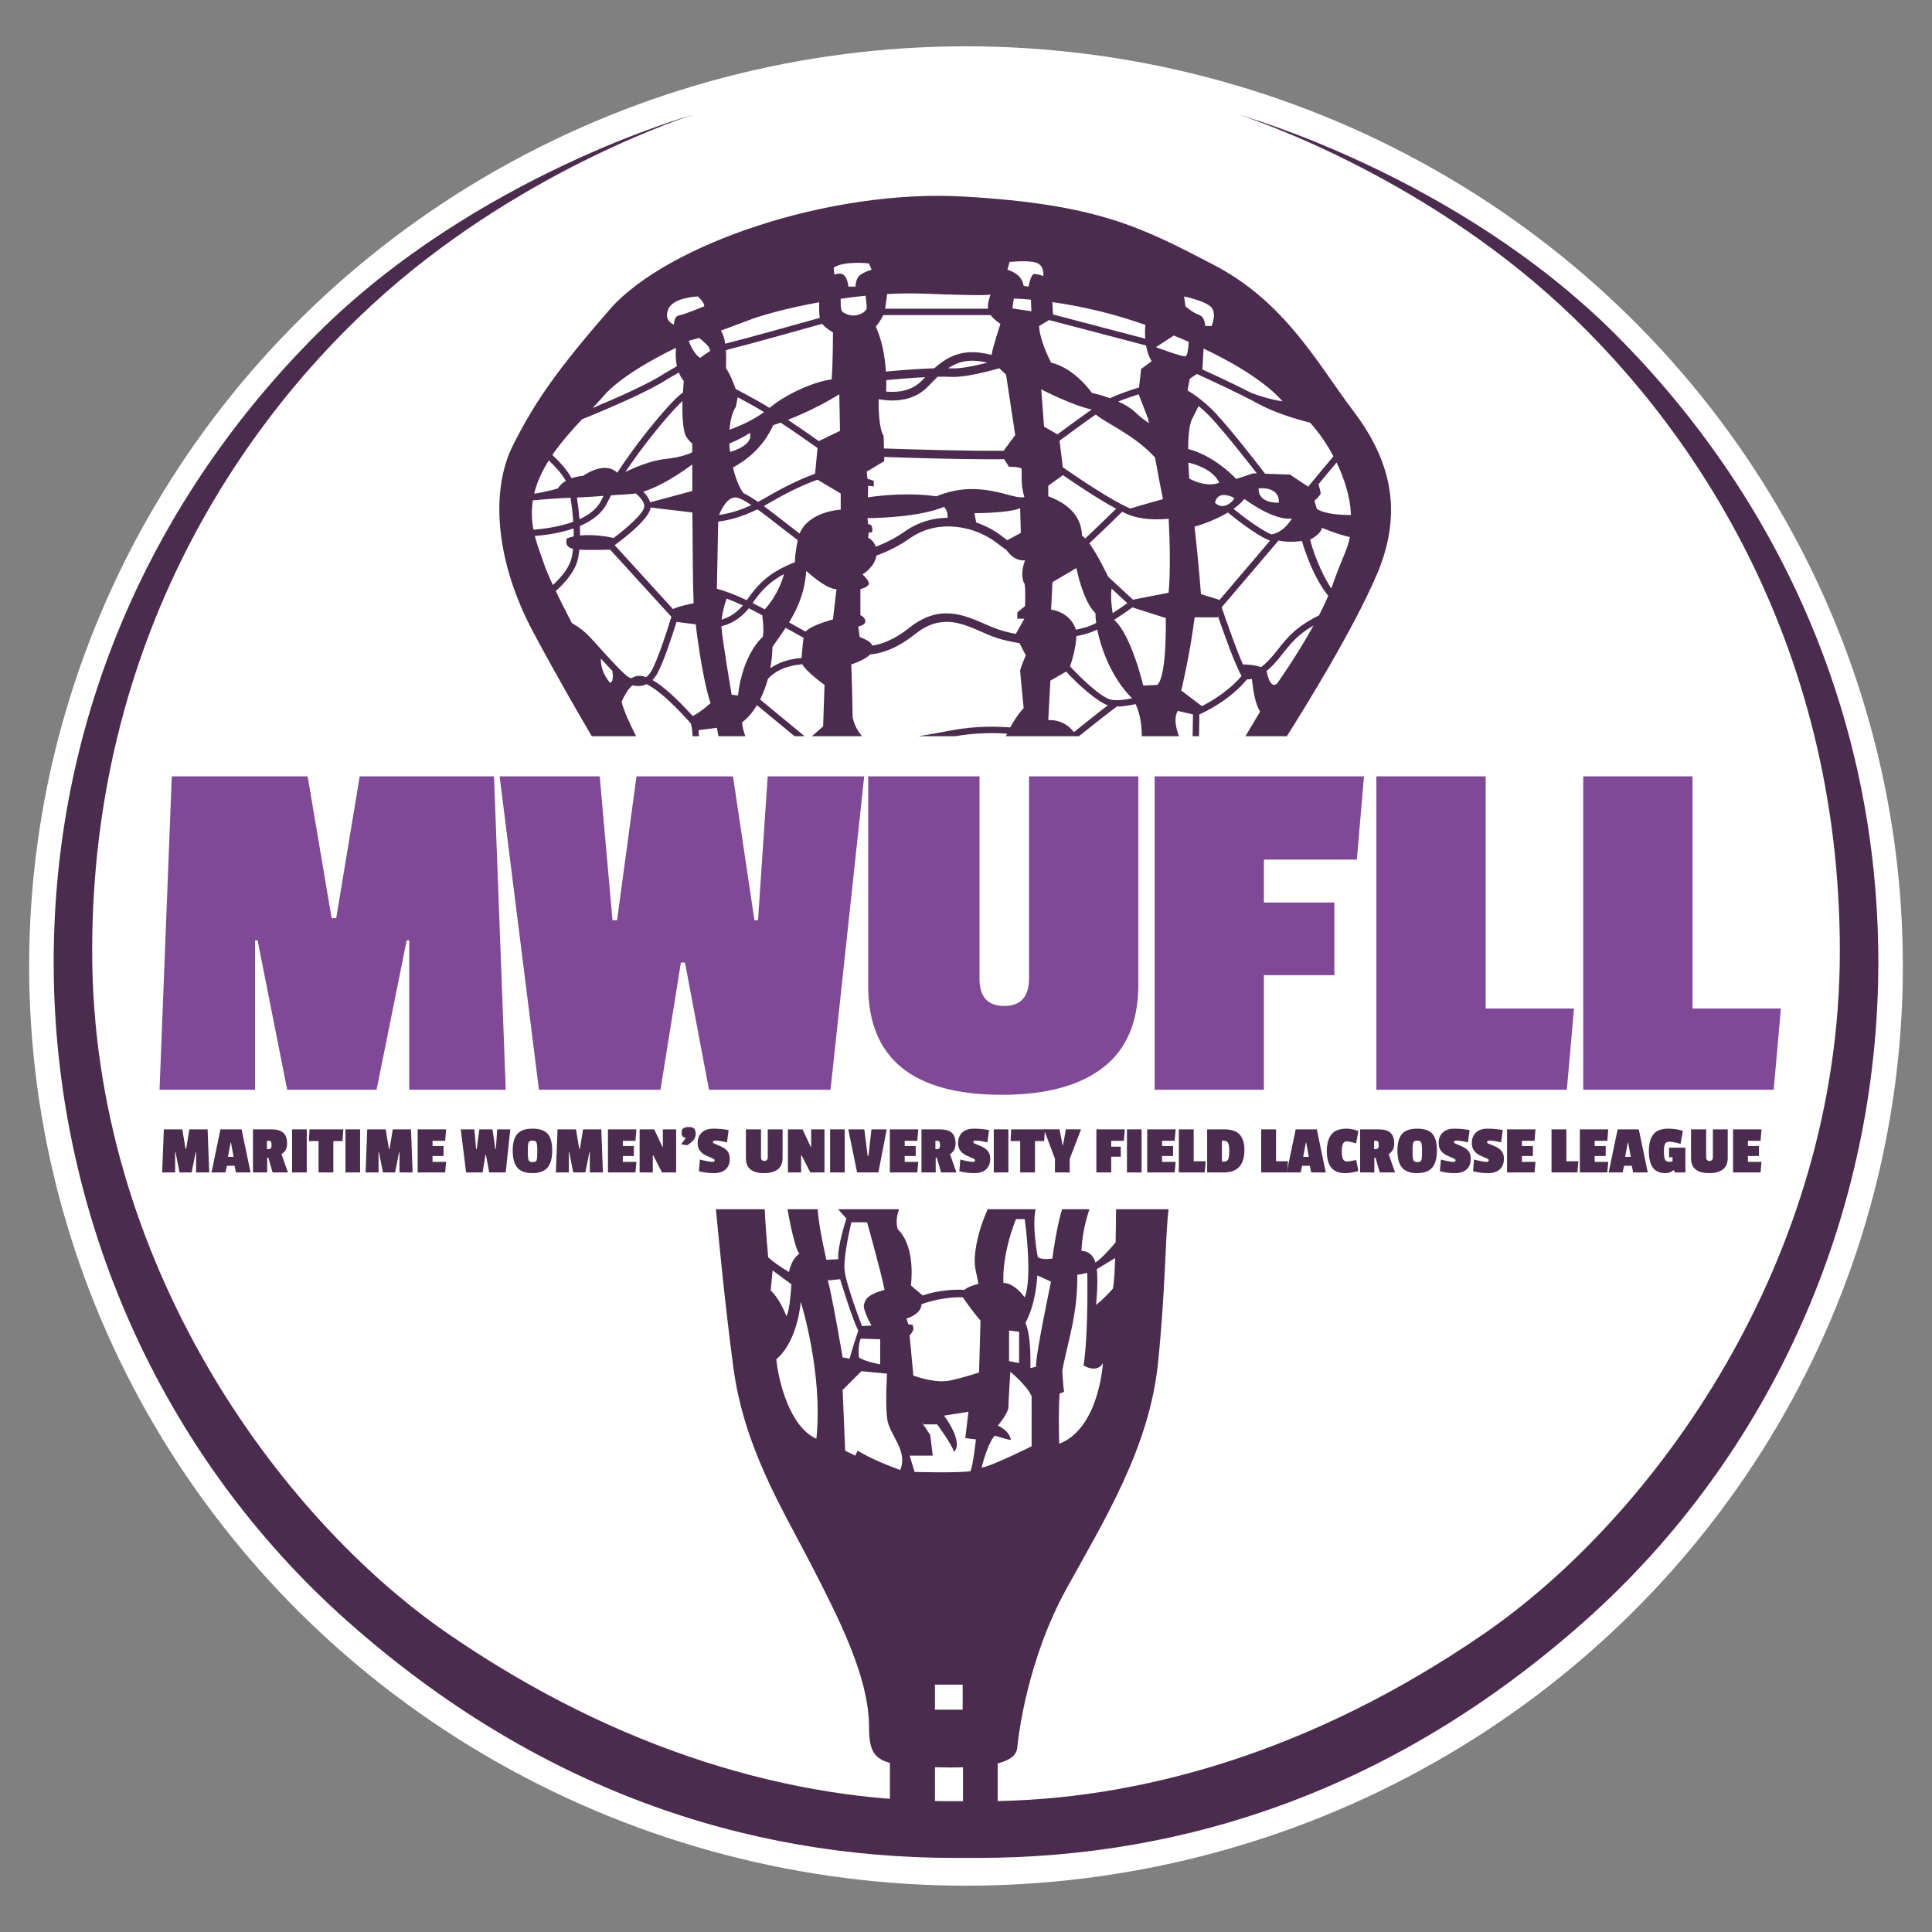
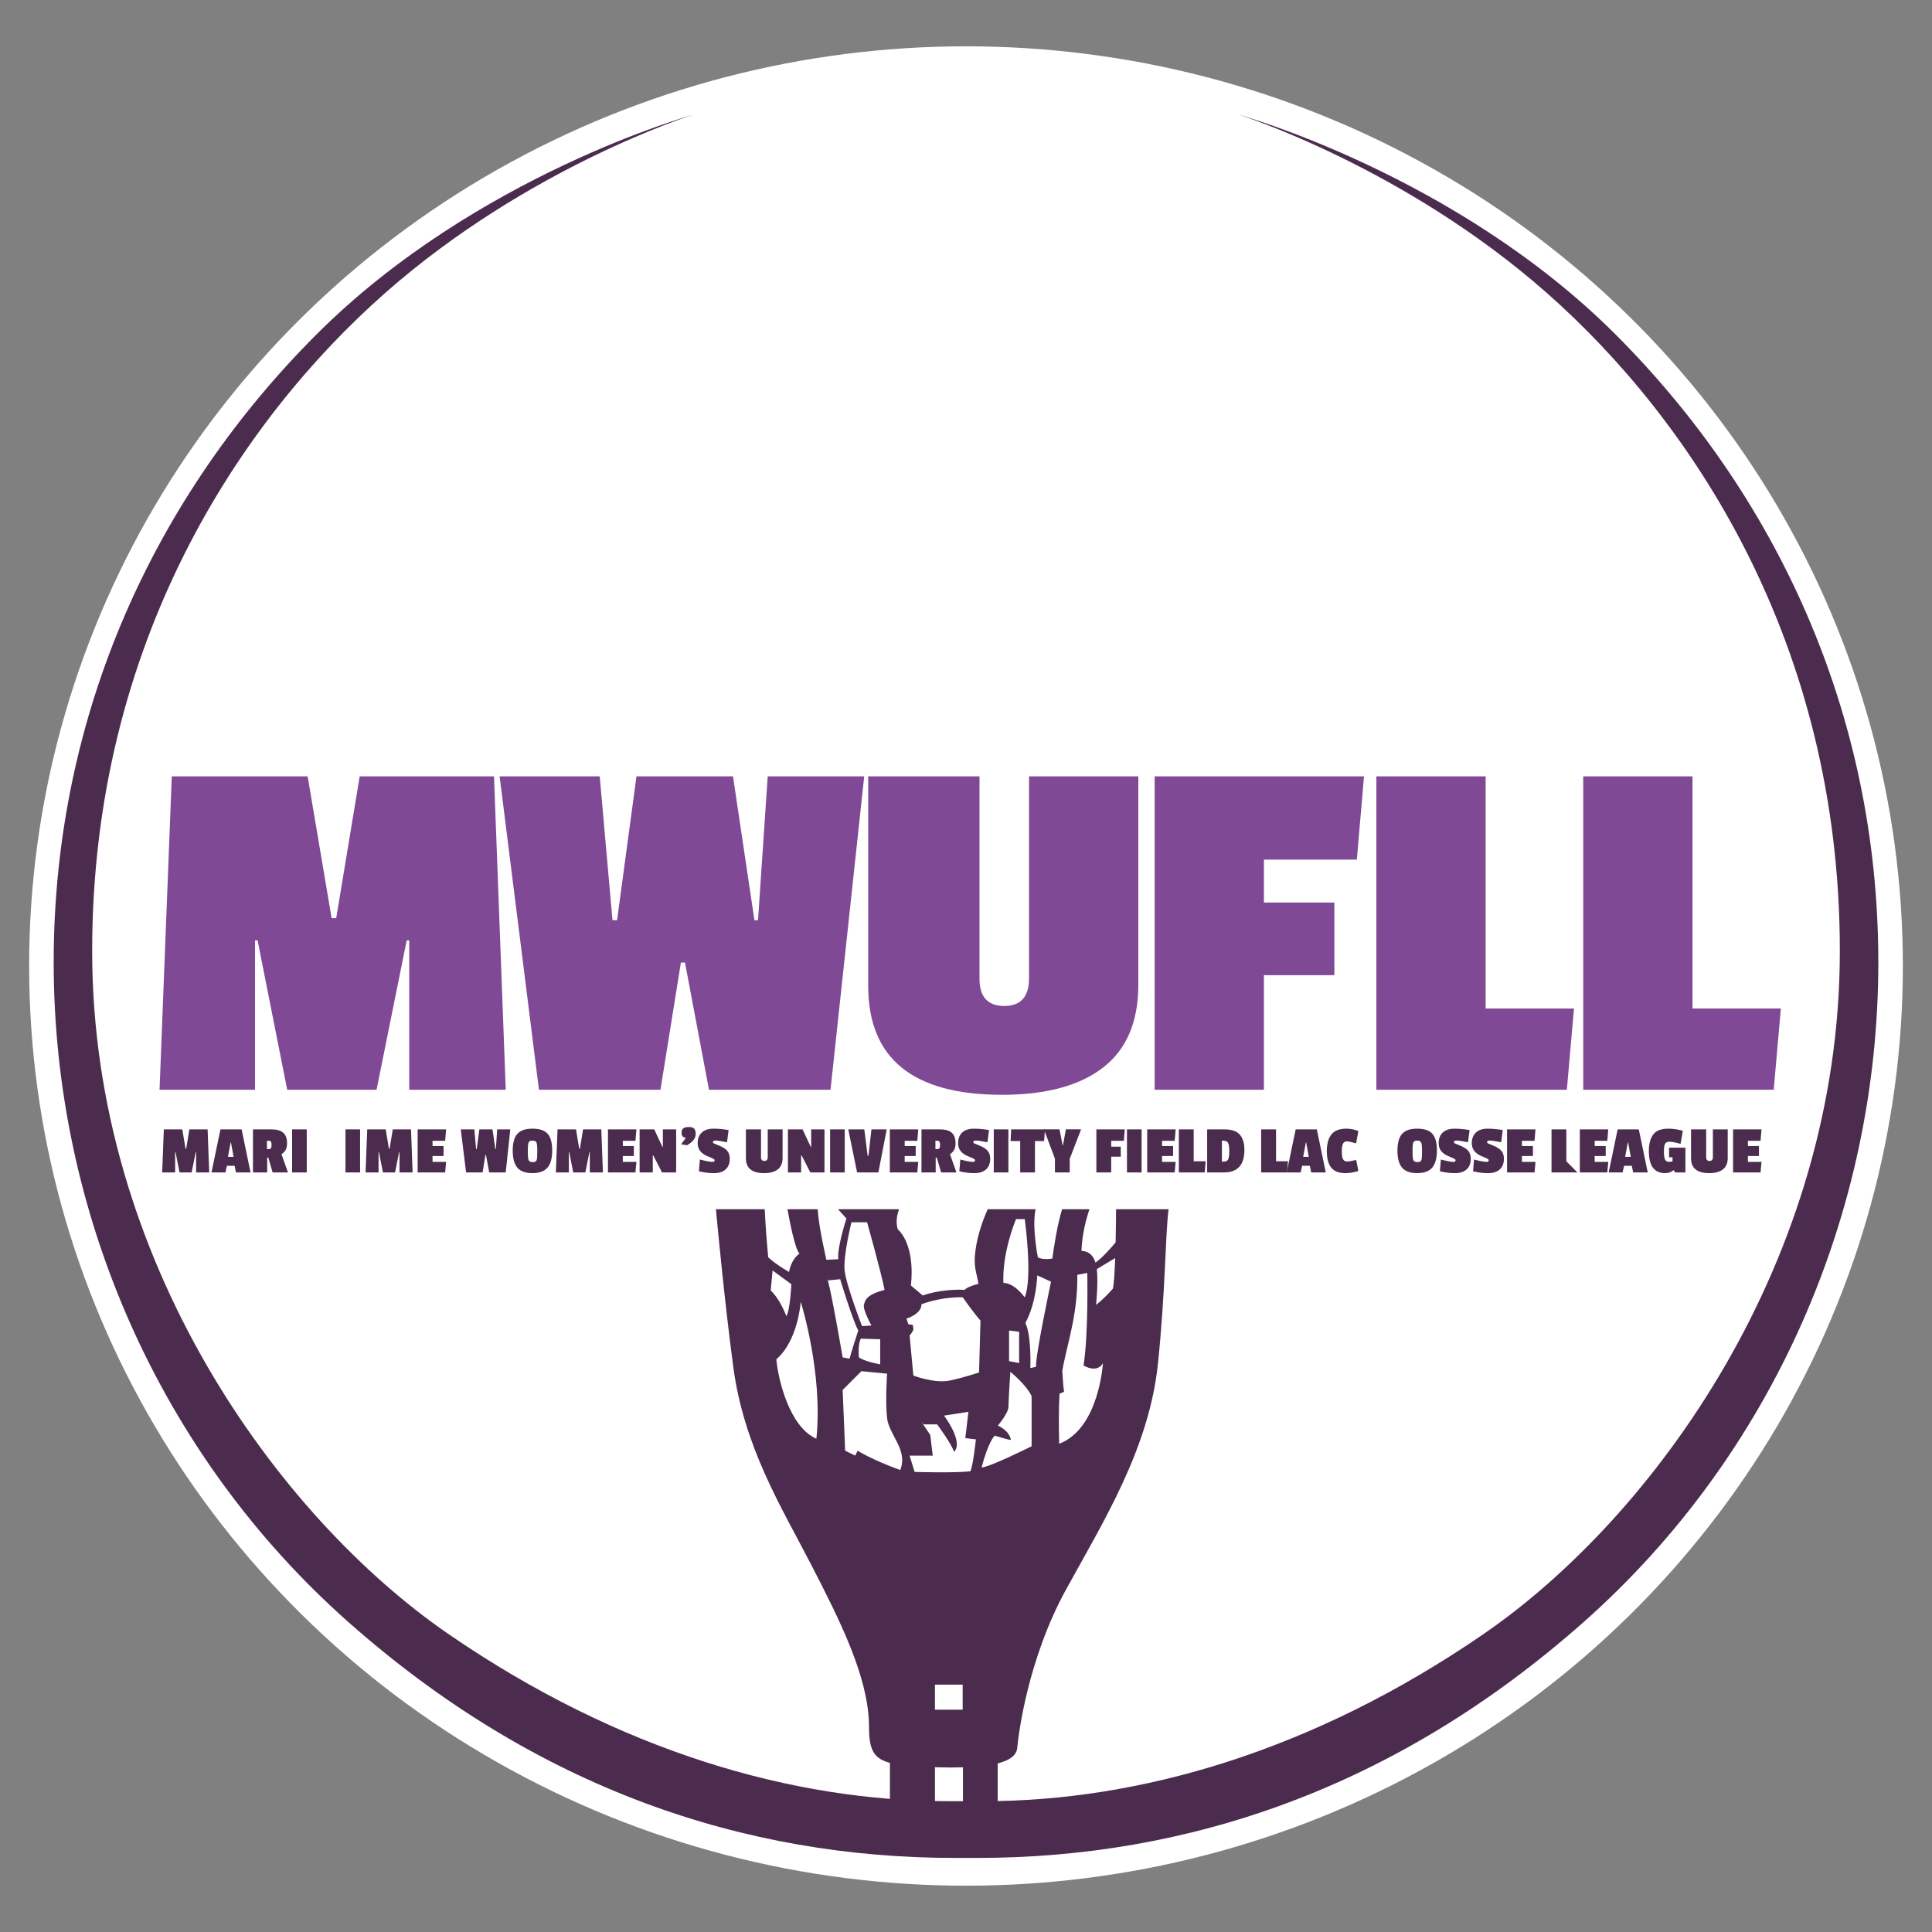
<svg xmlns="http://www.w3.org/2000/svg" version="1.1" id="Layer_1" x="0px" y="0px" width="300px" height="300px" viewBox="0 0 300 300" enable-background="new 0 0 300 300" xml:space="preserve">
  <rect x="0" y="0" width="300" height="300" fill="#808080" stroke="none" />
  <g>
    <ellipse fill="#FFFFFF" cx="150" cy="150" rx="145.475" ry="142.809" />
    <g>
      <path fill="#4C2C4E" d="M250.859,51.932c-24.774-24.774-58.438-34.102-58.438-34.102s25.503,8.015,47.801,27.689    c22.295,19.673,45.468,54.065,45.468,102.157s-28.854,87.875-55.378,106.093c-26.524,18.217-53.485,25.917-77.53,25.917h-5.563    c-24.046,0-51.006-7.7-77.529-25.917c-26.523-18.218-55.378-58.001-55.378-106.093S37.481,65.192,59.778,45.52    c22.297-19.675,47.801-27.689,47.801-27.689s-33.664,9.327-58.438,34.102S8.335,110.516,8.335,149.426    c0,38.909,16.468,76.508,45.76,102.448c29.293,25.94,61.646,36.623,94.144,36.623h3.522c32.5,0,64.852-10.683,94.144-36.623    c29.291-25.94,45.761-63.539,45.761-102.448C291.665,110.516,275.633,76.706,250.859,51.932z" />
-       <path fill="#4C2C4E" d="M96.518,108.954c0.44-0.982,1.016-1.972,1.688-2.542c0.306,0.073,0.604,0.111,0.89,0.111    c0.465,0,0.901-0.097,1.304-0.283c1.212,0.568,3.23,2.08,6.566,5.75l0.2,0.221c0.209,0.228,0.328,1.013,0.375,2.11h0.991    c-0.018-0.331-0.042-0.648-0.076-0.941l2.858-0.368l0.247,1.31h4.184c-0.268-0.699-0.498-1.498-0.498-2.185    c0.751-0.513,1.559-1.418,2.29-2.637l5.847,4.821h1.559l-6.918-5.704c0.469-0.928,0.888-1.995,1.214-3.183    c0.271-0.304,0.598-0.606,0.997-0.888c1.14-0.803,2.599-1.259,4.344-1.394c0.683,1.236,3.451,3.193,3.451,3.193l-0.218,6.446    l-1.732,1.528h7.772c-0.674-0.8-1.229-1.775-1.451-2.949c-0.109-6.009-0.219-8.194-0.219-8.194s2.04-0.631,2.928-1.555    c1.496-0.113,3.938-0.738,6.934-3.123c3.998-3.183,7.116-1.814,10.417-0.367c0.354,0.155,0.706,0.311,1.06,0.459    c1.572,0.662,3.291,1.049,4.781,1.277l0.978,1.889c0,0-0.873,2.076-0.873,2.404c0,0.327,0.545,5.79,0.545,5.79    s-1.001,1.005-2.088,3.008c-2.115-0.174-5.495-0.249-9.204,0.469c-1.601,0.311-3.345,0.613-5.043,0.893h5.707    c3.156-0.555,6.076-0.532,8.051-0.397c-0.061,0.129-0.123,0.263-0.184,0.397h11.34c2.03-1.635,5.457-4.335,5.794-4.525    l-0.039-0.084c0.041,0.001,0.079,0.005,0.123,0.005c0.942,0,1.99-0.174,2.923-0.386c0.776,1.622,0.96,3.568,0.968,4.99h5.775    c-0.476-1.231-0.841-2.816-0.195-3.932c1.274,0.294,1.973,0.455,2.361,0.545l-0.051,3.387h0.992l0.051-3.381    c1.091-0.49,4.828-2.322,7.396-5.444c0.021,0.001,0.04,0.003,0.063,0.003c0.179,0,0.411-0.021,0.691-0.087    c0.22,1.985,0.551,3.937,1.282,5.087c-0.891,1.52-1.649,2.793-2.271,3.822h6.425c2.477-3.91,10.328-16.54,13.982-25.127    c4.37-10.271,1.746-18.247-3.717-25.459c-5.462-7.211-10.487-16.825-21.633-22.616c-11.143-5.791-17.918-9.396-38.787-10.599    c-20.868-1.201-45.998,7.43-54.849,17.372c-8.085,9.287-11.69,14.313-15.188,21.306c-3.496,6.993-2.73,17.919,3.169,28.954    c3.601,6.733,6.995,12.608,9.096,16.169h6.885C97.843,112.492,96.839,110.334,96.518,108.954z M118.415,98.918    c0,0-3.059,2.512-3.823,9.067c-0.983-0.109-0.983-0.109-0.983-0.109s-1.364-7.991-1.608-10.627    c1.214-0.281,2.845-1.002,4.269-2.797c0.184,0.093,0.364,0.18,0.555,0.279c0.529,0.273,1.04,0.542,1.54,0.806    C118.711,98.319,118.415,98.918,118.415,98.918z M112.045,96.214c0.21-1.56,0.547-2.628,0.799-3.26    c0.733,0.27,1.569,0.616,2.504,1.053C114.232,95.335,113.01,95.942,112.045,96.214z M118.752,94.62    c-0.479-0.252-0.968-0.508-1.472-0.77c-0.146-0.075-0.279-0.14-0.421-0.211c1.462-2.089,2.787-3.388,4.875-4.487    C121.524,89.964,120.766,92.388,118.752,94.62z M124.467,102.17c-1.924,0.153-3.547,0.673-4.829,1.584    c-0.009,0.007-0.017,0.014-0.024,0.019c0.189-1.041,0.31-2.151,0.332-3.326c0.73-1.023,1.421-1.993,2.049-2.958    c1.127,0.618,2.07,1.146,2.78,1.548C124.637,100.025,124.548,101.249,124.467,102.17z M129.341,96.186    c0,0-3.339,0.857-4.254,1.889c-0.679-0.383-1.548-0.869-2.563-1.427c1.438-2.361,2.451-4.783,2.665-8.001    c3.388,3.059,4.699,2.841,4.699,2.841L129.341,96.186z M124.16,82.852c-0.739-0.562-1.501-1.155-2.253-1.742    c-1.15-0.897-2.274-1.774-3.307-2.53c0.274-0.149,0.555-0.307,0.839-0.474c3.335-1.959,5.89-3.043,7.5-3.62l3.604,2.143    l0.001,2.514C130.544,79.142,125.616,79.353,124.16,82.852z M116.448,67.231c0.4,1.363-1.143,2.372-3.071,2.942    c-0.033-0.247-0.067-0.492-0.097-0.757c-0.014-0.187-0.02-0.359-0.028-0.535C114.296,68.438,115.457,67.879,116.448,67.231z     M113.276,66.725c0.2-2.607,0.986-3.536,0.986-3.536l0.282-1.504c0.79,0.418,1.73,0.93,2.845,1.56    c0.392,0.221,0.816,0.473,1.263,0.746C116.735,65.385,114.482,66.297,113.276,66.725z M120.055,66.029    c0.394-0.131,0.779-0.267,1.158-0.404c1.974,1.302,4.062,2.757,5.735,3.944l-0.384,3.993c-1.66,0.596-4.24,1.699-7.626,3.688    c-0.428,0.251-0.839,0.474-1.242,0.683c-0.85-0.59-1.611-1.062-2.242-1.35c-0.359-0.467-1.075-1.625-1.637-3.991    C115.766,71.547,118.491,69.545,120.055,66.029z M122.354,65.192c4.7-1.847,7.972-3.971,7.972-3.971l0.108,5.682l-3.287,1.592    C125.708,67.478,124.012,66.299,122.354,65.192z M131.744,48.876c-1.215-0.405-1.21-0.626-1.202-2.484    c1.255-0.182,2.547-0.343,3.861-0.474c0.088,0.688,0.182,1.513,0.182,1.865C134.585,48.438,133.056,49.313,131.744,48.876z     M137.3,70.957c3.845,0.136,11.076,0.36,16.741,0.36c0.66,0,1.289-0.004,1.9-0.011l0.714,1.17c0,0,1.859,0,1.968,0.328    c0.109,0.327-0.218,2.294,0.438,4.37c-1.748,0.546-6.773-2.95-13.658-0.109c-4.211-0.602-8.422-0.168-10.639,0.16l0.04-1.8    l0.874,0.109v-0.874l-0.983-0.328l-0.109-1.092l2.732-1.64L137.3,70.957z M158.515,82.747l-2.105,1.133    c-0.224-0.159-0.446-0.326-0.668-0.502c-1.165-0.927-2.589-1.713-4.15-2.247l-0.288-1.443c0,0,5.245,0,7.103-0.765    C158.515,82.747,158.515,82.747,158.515,82.747z M135.459,82.091c-0.108-0.874-0.655-0.655-0.655-0.655l-0.098-0.979    c2.633-0.032,8.304-0.281,11.898-1.752c0.532,0.65,0.583,1.267,0.519,1.697c-2.213,0.021-4.48,0.625-6.552,2.078    c-1.605,1.128-3.204,1.894-4.587,2.415c-0.336-1.054-1.181-1.384-1.181-1.384l0.109-0.874    C134.913,82.637,135.568,82.965,135.459,82.091z M159.168,94.11l-1.2,0.983v0.982h1.093l-1.329,2.352    c-1.208-0.223-2.509-0.554-3.698-1.055c-0.347-0.146-0.695-0.299-1.043-0.451c-3.352-1.47-7.149-3.135-11.771,0.543    c-2.452,1.952-4.458,2.597-5.759,2.784c-0.271-0.64-1.176-1.016-1.968-1.332c-0.219-1.64-0.219-1.64-0.219-1.64    s1.202-0.218,1.093-0.873c-0.109-0.656-0.765-0.875-0.765-0.875v-4.042c0,0,1.311-0.328,1.311-0.874    c0-0.547-0.983-1.421-0.983-1.421s1.897-1.104,2.156-2.922c1.549-0.554,3.383-1.401,5.245-2.709    c4.364-3.063,10.139-1.891,13.588,0.852c0.447,0.354,0.897,0.674,1.349,0.969c0.555,0.813,1.505,1.753,2.902,1.626    c-0.765,1.967-0.327,3.278-0.109,3.605C159.278,90.941,159.168,94.11,159.168,94.11z M157.203,47.894l0.218-1.529    c0,0,0.971,0.013,2.66,0.163l0.071,1.803L157.203,47.894z M161.683,60.458c0,0,4.667,2.438,7.835,3.137    c-1.706,1.185-3.862,2.771-5.311,3.847l-2.089-1.192L161.683,60.458z M162.775,75.427l2.271-1.651    c2.158,1.489,5.608,3.792,8.271,5.219c-0.915,0.894-3.156,3.073-4.797,4.615c-0.174-0.181-0.343-0.326-0.501-0.425    c-0.108-3.715-3.168-5.354-5.243-6.119C162.775,75.427,162.775,75.427,162.775,75.427z M170.096,95.202    c0,0.432,0.043,0.955,0.121,1.532c-0.018,0.011-0.036,0.021-0.057,0.031c-1.061,0.552-2.189,0.85-3.099,1.012    c-0.878-2.806-3.849-3.121-3.849-3.121l0.218-4.261l3.715-2.186C167.146,88.21,168.13,93.345,170.096,95.202z M166.761,113.684    c-0.755-0.979-2.001-1.927-3.985-1.873c0.327-6.119,0.327-6.119,0.327-6.119l2.444-1.41c1.674,1.845,4.711,4.601,6.471,5.243    C170.677,110.533,168.247,112.482,166.761,113.684z M172.608,108.666c-1.559-0.259-4.878-3.478-6.451-5.195    c0.321-0.938,0.904-2.86,0.982-4.696c0.939-0.161,2.107-0.462,3.249-1.018c0.623,3.181,2.299,7.595,5.402,10.675    C174.702,108.662,173.511,108.816,172.608,108.666z M172.606,91.395l2.444,2.267c-0.5,0.357-1.339,0.943-2.282,1.555    C172.447,93.127,172.514,91.961,172.606,91.395z M179.71,106.348c-2.187,0.109-2.187,0.109-2.187,0.109s-1.827-7.842-4.52-10.209    c1.269-0.811,2.382-1.603,2.864-1.954l0.018,0.035l5.135,1.639C181.021,95.968,181.238,104.928,179.71,106.348z M181.458,92.034    l-5.531,1.087l-3.862-3.58c-0.7-1.459-1.855-3.727-2.912-5.164c1.829-1.718,4.4-4.227,5.094-4.905    c0.321,0.157,0.628,0.298,0.91,0.413c1.394,0.572,3.005,0.758,4.511,0.758c0.627,0,1.234-0.033,1.803-0.084    C181.886,88.382,181.458,92.034,181.458,92.034z M186.627,109.646l-3.202-2.425c0,0,1.311-5.354,2.076-11.363    c3.604,0,3.604,0,3.604,0l0.006-0.215c0.903,2.62,2.721,7.741,3.681,9.313C190.831,107.299,188.111,108.891,186.627,109.646z     M200.604,80.494c0,0-1.098,2.12-3.166,2.49c-1.732-0.72-4.478-2.81-5.896-3.968c0.646-0.46,1.227-0.971,1.679-1.533    C198.37,81.175,200.604,80.494,200.604,80.494z M195.454,75.831c0,0,3.305-0.389,3.109,2.234    C195.066,78.065,195.454,75.831,195.454,75.831z M184.669,74.317c-0.061-0.847-0.109-1.68-0.138-2.48    c1.067,0.237,3.796,1.029,4.804,3.12C187.593,75.602,185.728,74.878,184.669,74.317z M191.569,77.288    c0.388,0.098-1.458,2.235-2.914,0.777C189.14,75.929,191.569,77.288,191.569,77.288z M190.672,79.582    c0.857,0.711,4.298,3.499,6.536,4.375l-7.83,9.193l-2.893-0.897c0,0-0.33-4.589-0.984-10.38c-0.004-0.031-0.01-0.063-0.014-0.093    C186.595,81.467,188.771,80.723,190.672,79.582z M194.58,73.5l-2.623,0.874c0,0-3.198-3.553-7.464-4.656    c0.01-2.037,0.176-3.693,0.57-4.563c0.732-1.465,0.973-1.946,1.053-2.104c0.617,0.502,1.255,1.081,1.886,1.752    c2.115,2.258,5.514,6.584,7.165,8.717L194.58,73.5z M198.394,106.02c0,0-1.061,1.476-1.718-1.828    c0.313-0.253,0.64-0.554,0.982-0.911c0.623-0.647,1.131-1.29,1.623-1.911c1.144-1.444,2.238-2.823,4.681-4.238    C201.383,101.795,198.394,106.02,198.394,106.02z M204.803,95.563c-3.575,1.759-4.963,3.502-6.298,5.191    c-0.478,0.604-0.972,1.227-1.561,1.84c-0.403,0.418-0.776,0.743-1.119,1c-0.948-0.35-2.198-0.41-2.826-0.417    c-0.934-2.134-2.355-6.09-3.299-8.876l8.835-10.37c1.835,0.405,3.624,0.062,3.624,0.062s1.442,5.286,4.096,8.529    C205.831,93.51,205.335,94.536,204.803,95.563z M206.916,90.833c-0.063,0.182-0.131,0.366-0.203,0.553    c-0.966-1.518-2.325-4.068-3.291-7.588c1.847-0.972,1.847-1.846,1.847-1.846s2.225,0.974,4.338,1.447    C209.256,85.332,208.379,86.661,206.916,90.833z M209.758,79.688c0.004,0.096,0.006,0.186,0.01,0.278    c-1.574,0.009-3.977-0.124-5.277-0.93c-0.389-1.263-0.389-1.263-0.389-1.263s0.972-0.875,0.972-1.166    c0-0.185-0.195-0.914-0.337-1.425l2.806-3.367C208.813,74.449,209.649,77.237,209.758,79.688z M207.054,70.854l-3.929,4.714    l-2.812-1.875l-3.861-0.13c-1.352-1.757-5.336-6.888-7.729-9.438c-1.546-1.65-3.132-2.784-4.315-3.503l0.329-1.804l1.113-0.743    c2.375,1.071,6.54,2.998,9.661,4.688c2.368,1.283,5.432,2.237,7.924,2.875C204.783,67.12,206.029,68.924,207.054,70.854z     M199.158,62.316c-1.797-0.248-3.63-0.848-4.878-1.32c-2.626-1.345-5.578-2.717-7.57-3.621l0.181-3.25    C192.306,56.692,196.744,59.565,199.158,62.316z M188.232,47.894c0.657,1.093-0.107,2.731-0.107,2.731h-0.984    c0,0,0-1.42-0.983-1.748c-0.982-0.327-2.077-1.312-2.077-1.312l-0.218-1.529C183.862,46.036,187.578,46.801,188.232,47.894z     M182.272,52.107c0.783,0.316,1.556,0.639,2.312,0.969c-0.055,0.995-0.189,2.184-0.504,2.247c-0.545,0.109-4.59-1.42-4.59-1.42    L182.272,52.107z M179.82,66.468c0,0-0.021-0.007-0.05-0.02C179.794,66.434,179.82,66.468,179.82,66.468z M180.585,77.503    c-3.043,0.841-4.429,1.259-5.06,1.462c-2.747-1.13-7.956-4.645-10.485-6.402l-0.518-4.121c1.456-1.083,3.831-2.833,5.636-4.084    c1.475,1.332,5.945,3.105,9.196,6.691C179.782,73.423,180.254,75.949,180.585,77.503z M173.644,62.354    c1.042-0.431,2.208-0.827,3.16-1.128l1.486,3.821c0,0,0.042,0.242,0.114,0.656c-0.597-0.389-1.347-0.95-2.191-1.748    C175.541,63.317,174.604,62.784,173.644,62.354z M175.775,49.751c0.697,0.225,1.389,0.458,2.075,0.696    c-0.053,0.615-0.075,1.361-0.022,2.142l-14.316-3.759l-0.106-1.917C166.666,47.371,171.004,48.212,175.775,49.751z     M177.959,53.648c0.147,0.858,0.411,1.711,0.877,2.439c-1.639,1.202-1.639,1.202-1.639,1.202l-0.329,2.875    c-1.285,0.396-3.112,1.008-4.507,1.671c-1.521-0.553-2.813-0.831-2.813-0.831s-2.62-3.824-6.335-4.698    c-1.968-3.934-1.857-5.682-1.857-5.682l1.549-0.93L177.959,53.648z M156.768,40.683c0,0,2.84-0.328,4.15,0.109    c1.312,0.437,1.092,2.076,1.092,2.076s-0.874-0.328-1.42-0.328c-0.547,0-0.873,1.967-0.873,1.967l-0.765-0.109    c0,0-0.109-0.983-0.875-1.639c-0.765-0.656-1.64-0.875-1.64-0.875L156.768,40.683z M157.64,67.56l-1.798,2.428    c-5.845,0.061-14.345-0.204-18.579-0.354l-0.055-1.964c0,0-0.833-0.847-0.769-5.683c0.596,0.111,1.322,0.202,2.116,0.202    c1.803,0,3.939-0.468,5.597-2.226c0.501-0.531,0.978-1.02,1.45-1.464c0.748-0.015,1.437-0.011,2.02,0.02    c1.921,0.099,4.945-0.595,7.551-1.334c0.54,0.524,1.045,0.979,1.045,0.979L157.64,67.56z M137.622,59.021    c1.533-0.145,3.852-0.343,6.033-0.451c-0.154,0.159-0.309,0.32-0.465,0.485c-1.62,1.719-3.901,1.91-5.586,1.75    C137.624,60.333,137.636,59.723,137.622,59.021z M147.227,57.18c1.634-1.092,3.438-1.505,6.074-0.862    c-2.081,0.535-4.209,0.951-5.612,0.881C147.541,57.189,147.386,57.185,147.227,57.18z M137.758,45.658    c1.933-0.106,3.879-0.137,5.787-0.06c9.064,0.366,10.149,0.195,10.263,0.13c-0.064,0.166-0.486,1.31-0.397,2.209h-15.96    L137.758,45.658z M137.157,48.93h16.666c0.561,0.747,1.522,1.367,1.522,1.367s-1.117,3.351-1.383,4.825    c-4.095-1.101-6.562,0.001-8.883,2.066c-2.565,0.073-5.609,0.328-7.514,0.509c-0.135-2.117-0.535-4.709-1.561-6.964    C136.611,49.941,136.958,49.35,137.157,48.93z M134.914,40.901l0.437,0.982c0,0-1.201,0.328-1.857,0.875    c-0.655,0.546-0.655,1.748-0.655,1.748h-1.093c0,0-0.109-1.202-0.655-1.748c-0.546-0.547-1.53-0.109-1.53-0.109l-0.109-1.093    C131.09,40.465,134.914,40.901,134.914,40.901z M129.341,51.607c0,0,0,5.354-0.219,7.32c-2.271,0.217-6.791,2.041-9.638,4.411    c-0.572-0.355-1.115-0.68-1.605-0.958c-1.513-0.854-2.708-1.494-3.638-1.974c-0.346-0.957-0.905-2.357-1.508-3.228    c0.032-1.074,0.035-1.992-0.013-2.783c0.25-0.091,0.501-0.173,0.755-0.234c2.615-0.634,11.175-3.03,14.199-3.881    C128.255,51.027,129.341,51.607,129.341,51.607z M116.776,49.531c1.915-0.691,5.749-1.745,10.426-2.594    c-0.019,0.828-0.01,1.796,0.088,2.423c-3.121,0.876-11.481,3.216-14.048,3.838c-0.21,0.052-0.42,0.112-0.628,0.181    c-0.121-0.824-0.328-1.493-0.674-2.039C113.395,50.803,114.914,50.204,116.776,49.531z M114.507,77.285    c0.513,0.123,1.271,0.549,2.166,1.148c-2.083,0.957-3.783,1.368-5.02,1.531C112.091,78.893,113.097,76.944,114.507,77.285z     M111.523,80.989c1.447-0.16,3.518-0.643,6.089-1.902c1.141,0.819,2.422,1.818,3.685,2.804c0.86,0.671,1.73,1.349,2.57,1.982    c-0.406,2.046-0.438,3.073-0.432,3.425c-3.622,1.441-5.44,2.956-7.477,5.9c-1.952-0.927-3.497-1.468-4.64-1.781L111.523,80.989z     M107.567,111.183c-2.604-2.851-4.657-4.693-6.256-5.591c0.268-0.265,0.512-0.578,0.724-0.953    c1.027-1.817,2.455-6.269,3.015-8.074l2.985,0.386c0,0,0.874,7.867,2.295,12.237C108.859,110.494,107.938,111.007,107.567,111.183    z M94.278,78.087c0.18-0.374,0.387-0.769,0.605-1.17c0.879-0.063,1.888-0.134,3.125-0.211c0.231-0.015,0.469-0.047,0.709-0.087    c0.739,0.627,1.396,1.396,1.324,2.075c-0.107,1.029-2.695,3.29-4.754,4.841c-0.774-0.174-3.016-0.605-5.209-0.385    c-0.001-0.487-0.013-0.979-0.037-1.472C91.867,80.903,93.472,79.765,94.278,78.087z M89.977,80.628    c-0.094-1.218-0.238-2.387-0.394-3.371c1.484-0.06,2.647-0.144,4.134-0.254c-0.114,0.221-0.23,0.442-0.332,0.654    C92.743,78.991,91.472,79.945,89.977,80.628z M106.287,67.122c0.219,0.983,1.201,1.748,1.201,1.748s0,0.495,0.001,1.347    c-0.521,0.284-1.731,0.781-4.137,1.049c-2.421,0.269-4.934,1.375-6.252,2.03c2.737-4.1,6.306-8.476,8.449-10.619    c0.143-0.144,0.289-0.278,0.435-0.406C105.893,65.059,106.121,66.376,106.287,67.122z M107.492,72.122    c0.002,1.166,0.005,2.578,0.011,4.119l-6.552,1.758c-0.172-0.604-0.584-1.168-1.064-1.658    C102.572,75.526,105.556,73.553,107.492,72.122z M101.027,78.805l6.489,0.772c0.027,5.596,0.082,11.756,0.19,14.095    c-1.976,0.396-2.837,0.711-3.211,0.899l-9.049-9.919C96.982,83.531,100.834,80.557,101.027,78.805z M110.111,54.012    c0.097,0.193,0.14,0.351,0.157,0.485c-0.568,0.349-1.086,0.72-1.541,1.075c-0.469-0.26-1.263-1.174-1.784-2.653    c0.565-0.142,1.101-0.29,1.619-0.442C109.238,53.013,109.912,53.613,110.111,54.012z M103.774,48.003    c0.766-1.857,4.59-1.967,4.59-1.967c1.091,0.983,0.982,1.529,0.982,1.529s-3.169,1.312-3.934,1.421s-0.765,1.42-0.765,1.42    S103.009,49.859,103.774,48.003z M94.159,61.003c3.496-3.605,10.816-6.992,10.816-6.992s-0.18,1.377,0.137,2.852l-1.84,1.069    c-2.353,1.567-7.146,3.71-11.258,5.427C92.774,62.551,93.503,61.767,94.159,61.003z M90.361,65.117    c4.461-1.813,10.598-4.453,13.435-6.346l1.607-0.933c0.185,0.469,0.433,0.919,0.774,1.307c-0.057,0.651-0.101,1.25-0.133,1.803    c-0.4,0.294-0.802,0.633-1.197,1.028c-2.285,2.285-6.173,7.078-9.002,11.425c-0.622-0.611-2.222-1.529-5.317,0.487    c-0.706,0.065-1.285,0.204-1.769,0.375c-0.714-1.323-1.961-2.653-2.987-3.617C87.128,68.668,88.756,66.836,90.361,65.117z     M83.452,74.989c0.452-1.218,1.064-2.381,1.768-3.499c0.938,0.891,2.026,2.063,2.643,3.184c-0.928,0.545-1.221,1.157-1.221,1.157    s-1.456,0.484-3.692,0.831C83.079,76.118,83.237,75.563,83.452,74.989z M82.744,77.692c1.597-0.146,3.94-0.339,5.843-0.4    c0.183,1.123,0.337,2.42,0.424,3.73c-2.148,0.784-4.552,1.101-6.18,1.228C82.573,80.885,82.483,79.363,82.744,77.692z     M85.851,90.837c-0.608-1.305-1.145-2.544-1.416-3.393c-0.368-1.151-0.968-2.559-1.385-4.215c1.611-0.129,3.889-0.439,6.016-1.175    c0.016,0.422,0.021,0.837,0.019,1.245c-0.371,0.077-0.735,0.174-1.082,0.304c-0.269,1.075,0.253,1.453,0.986,1.616    c-0.064,0.61-0.158,1.171-0.297,1.646C88.249,88.39,86.95,89.832,85.851,90.837z M94.705,106.019    c-1.155-1.444-1.377-2.549-1.413-3.764c0.676,0.74,1.276,1.385,1.801,1.924C95.201,104.95,95.239,105.952,94.705,106.019z     M92.009,99.362l-0.141-0.157c-1.006-1.117-2.089-1.904-3.06-2.455c-0.342-0.647-1.466-2.793-2.513-4.975    c1.233-1.09,2.808-2.771,3.349-4.633c0.154-0.532,0.258-1.144,0.328-1.796c0.023,0.002,0.047,0.004,0.069,0.006    c0.989,0.082,3.856,0.024,4.707,0.006l9.505,10.418c-0.379,1.244-2.004,6.467-3.082,8.374c-0.245,0.436-0.533,0.756-0.855,0.985    c-0.538-0.187-1.017-0.241-1.433-0.158c-0.3,0.06-0.58,0.183-0.848,0.343c-0.104-0.037-0.204-0.067-0.312-0.115    C96.963,104.866,94.331,101.941,92.009,99.362z" />
      <path fill="#804995" d="M78.533,169.217H63.547V146.02h-0.396l-4.679,23.197H44.597l-4.599-23.197h-0.397v23.197H24.774    l1.902-48.667h21.092l3.727,22.021h0.714l3.646-22.021H76.71L78.533,169.217z" />
      <path fill="#804995" d="M134.195,120.55l-5.233,48.667h-18.871l-3.727-19.749h-0.635l-3.171,19.749H83.688l-6.106-48.667h15.542    l1.982,22.335h0.714l3.012-22.335h14.987l3.33,22.335h0.555l1.506-22.335H134.195z" />
      <path fill="#804995" d="M152.096,151.975c0,2.821,1.282,4.232,3.846,4.232c2.564,0,3.846-1.436,3.846-4.31V120.55h16.97v32.366    c0,5.746-1.823,10.031-5.473,12.853c-3.646,2.821-8.88,4.232-15.698,4.232c-13.851,0-20.775-5.643-20.775-16.928V120.55h17.285    V151.975z" />
      <path fill="#804995" d="M210.691,133.48h-14.431v6.662h10.942v11.284h-10.942v17.79h-16.969V120.55h32.511L210.691,133.48z" />
      <path fill="#804995" d="M243.299,169.217h-29.576V120.55h16.969v36.049h13.717L243.299,169.217z" />
      <path fill="#804995" d="M275.421,169.217h-29.576V120.55h16.968v36.049h13.718L275.421,169.217z" />
      <path fill="#4C2C4E" d="M32.486,182.057H30.45v-3.188h-0.054l-0.636,3.188h-1.885l-0.625-3.188h-0.054v3.188h-2.015l0.259-6.691    h2.865l0.507,3.027h0.096l0.496-3.027h2.834L32.486,182.057z" />
      <path fill="#4C2C4E" d="M38.906,182.057h-2.262l-0.216-1.034h-1.195l-0.227,1.034h-2.165l1.39-6.691h3.286L38.906,182.057z     M36.268,179.631l-0.409-2.24h-0.043l-0.421,2.24H36.268z" />
      <path fill="#4C2C4E" d="M44.573,177.521c0,0.43-0.07,0.772-0.21,1.028c-0.141,0.254-0.357,0.479-0.652,0.674l1.003,2.833h-2.382    l-0.668-2.307h-0.172v2.307h-2.209v-6.691h2.855c0.833,0,1.446,0.176,1.842,0.522C44.375,176.235,44.573,176.781,44.573,177.521z     M42.068,178.29c0.068-0.097,0.103-0.267,0.103-0.511s-0.036-0.413-0.108-0.506c-0.071-0.095-0.183-0.141-0.333-0.141h-0.28v1.303    h0.27C41.883,178.436,42,178.389,42.068,178.29z" />
      <path fill="#4C2C4E" d="M47.632,182.057h-2.272v-6.691h2.272V182.057z" />
-       <path fill="#4C2C4E" d="M53.18,177.187h-1.421v4.87h-2.295v-4.87h-1.497l0.097-1.821h5.246L53.18,177.187z" />
      <path fill="#4C2C4E" d="M55.916,182.057h-2.272v-6.691h2.272V182.057z" />
      <path fill="#4C2C4E" d="M64.071,182.057h-2.036v-3.188h-0.054l-0.636,3.188h-1.885l-0.626-3.188h-0.053v3.188h-2.015l0.258-6.691    h2.866l0.506,3.027h0.097l0.496-3.027h2.833L64.071,182.057z" />
      <path fill="#4C2C4E" d="M69.123,182.057h-4.266v-6.691h4.417l-0.151,1.779h-1.96v0.807h1.712v1.551h-1.712v0.916h2.111    L69.123,182.057z" />
      <path fill="#4C2C4E" d="M79.238,175.365l-0.711,6.691h-2.563l-0.506-2.716h-0.087l-0.431,2.716h-2.564l-0.829-6.691h2.112    l0.269,3.07h0.097l0.41-3.07h2.035l0.453,3.07h0.075l0.205-3.07H79.238z" />
      <path fill="#4C2C4E" d="M79.615,178.669c0-1.196,0.238-2.063,0.717-2.602c0.477-0.54,1.264-0.809,2.359-0.809    c1.095,0,1.878,0.265,2.348,0.797c0.471,0.532,0.706,1.394,0.706,2.591c0,1.196-0.242,2.081-0.728,2.656    c-0.484,0.573-1.268,0.861-2.349,0.861c-1.08,0-1.86-0.284-2.337-0.852C79.854,180.744,79.615,179.863,79.615,178.669z     M83.289,177.387c-0.094-0.184-0.295-0.276-0.604-0.276s-0.506,0.091-0.593,0.271c-0.086,0.181-0.129,0.563-0.129,1.151v0.476    c0,0.603,0.047,0.994,0.141,1.174c0.093,0.18,0.297,0.269,0.613,0.269s0.514-0.085,0.593-0.259    c0.079-0.173,0.118-0.555,0.118-1.151v-0.496C83.429,177.955,83.382,177.568,83.289,177.387z" />
      <path fill="#4C2C4E" d="M93.619,182.057h-2.035v-3.188h-0.055l-0.636,3.188h-1.885l-0.625-3.188H88.33v3.188h-2.015l0.259-6.691    h2.865l0.507,3.027h0.097l0.495-3.027h2.833L93.619,182.057z" />
      <path fill="#4C2C4E" d="M98.672,182.057h-4.266v-6.691h4.417l-0.151,1.779h-1.96v0.807h1.712v1.551h-1.712v0.916h2.111    L98.672,182.057z" />
      <path fill="#4C2C4E" d="M104.995,182.057h-2.197l-1.357-2.64h-0.075v2.64h-2.047v-6.691h2.272l1.271,2.727h0.064v-2.727h2.068    V182.057z" />
      <path fill="#4C2C4E" d="M105.836,175.846c0-0.284,0.089-0.496,0.27-0.636c0.179-0.141,0.461-0.211,0.845-0.211    s0.659,0.082,0.824,0.243c0.165,0.162,0.248,0.434,0.248,0.813c0,0.381-0.117,0.708-0.351,0.984    c-0.233,0.278-0.558,0.542-0.975,0.792l-0.938-0.141l0.743-1.001c-0.236-0.05-0.407-0.131-0.512-0.246    C105.888,176.328,105.836,176.13,105.836,175.846z" />
      <path fill="#4C2C4E" d="M108.334,177.51c0-0.712,0.216-1.265,0.646-1.658c0.432-0.396,1.029-0.593,1.793-0.593    c0.766,0,1.554,0.072,2.365,0.214l-0.247,1.897c-0.898-0.18-1.487-0.269-1.768-0.269s-0.42,0.085-0.42,0.257    c0,0.064,0.021,0.11,0.064,0.135c0.044,0.024,0.075,0.045,0.097,0.059c0.022,0.015,0.063,0.034,0.124,0.055    c0.062,0.021,0.111,0.042,0.151,0.061c0.039,0.018,0.169,0.07,0.388,0.161c0.22,0.089,0.384,0.161,0.496,0.216    c0.111,0.053,0.264,0.141,0.457,0.264c0.561,0.365,0.841,0.904,0.841,1.614c0,0.713-0.212,1.264-0.636,1.653    c-0.424,0.393-1.032,0.589-1.826,0.589c-0.793,0-1.571-0.097-2.332-0.291l0.151-1.822c0.962,0.246,1.612,0.367,1.949,0.367    c0.223,0,0.334-0.079,0.334-0.236c0-0.072-0.027-0.131-0.081-0.172c-0.054-0.044-0.133-0.089-0.237-0.141    c-0.104-0.051-0.257-0.117-0.458-0.2c-0.2-0.082-0.369-0.153-0.506-0.214c-0.136-0.061-0.298-0.157-0.484-0.286    C108.621,178.775,108.334,178.22,108.334,177.51z" />
      <path fill="#4C2C4E" d="M118.169,179.686c0,0.389,0.175,0.583,0.522,0.583c0.349,0,0.523-0.198,0.523-0.595v-4.309h2.305v4.449    c0,0.791-0.248,1.379-0.743,1.767s-1.206,0.583-2.133,0.583c-1.882,0-2.822-0.776-2.822-2.327v-4.472h2.348V179.686z" />
      <path fill="#4C2C4E" d="M128.026,182.057h-2.198l-1.357-2.64h-0.075v2.64h-2.047v-6.691h2.273l1.271,2.727h0.064v-2.727h2.068    V182.057z" />
      <path fill="#4C2C4E" d="M131.171,182.057h-2.272v-6.691h2.272V182.057z" />
      <path fill="#4C2C4E" d="M137.688,175.365l-1.292,6.691h-3.308l-1.368-6.691h2.489l0.517,4.104h0.129l0.463-4.104H137.688z" />
      <path fill="#4C2C4E" d="M142.44,182.057h-4.267v-6.691h4.417l-0.15,1.779h-1.961v0.807h1.712v1.551h-1.712v0.916h2.111    L142.44,182.057z" />
      <path fill="#4C2C4E" d="M148.375,177.521c0,0.43-0.07,0.772-0.21,1.028c-0.141,0.254-0.357,0.479-0.651,0.674l1.002,2.833h-2.382    l-0.667-2.307h-0.173v2.307h-2.208v-6.691h2.855c0.832,0,1.447,0.176,1.842,0.522    C148.178,176.235,148.375,176.781,148.375,177.521z M145.871,178.29c0.067-0.097,0.102-0.267,0.102-0.511    s-0.036-0.413-0.107-0.506c-0.072-0.095-0.183-0.141-0.334-0.141h-0.28v1.303h0.27    C145.686,178.436,145.803,178.389,145.871,178.29z" />
      <path fill="#4C2C4E" d="M148.773,177.51c0-0.712,0.216-1.265,0.646-1.658c0.432-0.396,1.029-0.593,1.794-0.593    s1.553,0.072,2.365,0.214l-0.248,1.897c-0.897-0.18-1.487-0.269-1.767-0.269c-0.28,0-0.421,0.085-0.421,0.257    c0,0.064,0.021,0.11,0.064,0.135s0.076,0.045,0.097,0.059c0.022,0.015,0.064,0.034,0.125,0.055    c0.061,0.021,0.111,0.042,0.151,0.061c0.038,0.018,0.169,0.07,0.387,0.161c0.219,0.089,0.384,0.161,0.496,0.216    c0.111,0.053,0.263,0.141,0.458,0.264c0.561,0.365,0.841,0.904,0.841,1.614c0,0.713-0.213,1.264-0.637,1.653    c-0.424,0.393-1.032,0.589-1.825,0.589c-0.795,0-1.571-0.097-2.333-0.291l0.15-1.822c0.963,0.246,1.612,0.367,1.95,0.367    c0.223,0,0.335-0.079,0.335-0.236c0-0.072-0.026-0.131-0.082-0.172c-0.054-0.044-0.132-0.089-0.237-0.141    c-0.104-0.051-0.256-0.117-0.457-0.2c-0.201-0.082-0.371-0.153-0.507-0.214c-0.137-0.061-0.298-0.157-0.484-0.286    C149.062,178.775,148.773,178.22,148.773,177.51z" />
      <path fill="#4C2C4E" d="M156.584,182.057h-2.272v-6.691h2.272V182.057z" />
      <path fill="#4C2C4E" d="M162.132,177.187h-1.423v4.87h-2.295v-4.87h-1.495l0.097-1.821h5.244L162.132,177.187z" />
      <path fill="#4C2C4E" d="M167.872,175.365l-1.765,4.568v2.123h-2.297v-2.135l-1.711-4.557h2.423l0.474,2.457h0.066l0.45-2.457    H167.872z" />
      <path fill="#4C2C4E" d="M174.509,177.145h-1.96v0.915h1.485v1.551h-1.485v2.446h-2.306v-6.691h4.417L174.509,177.145z" />
      <path fill="#4C2C4E" d="M177.266,182.057h-2.271v-6.691h2.271V182.057z" />
      <path fill="#4C2C4E" d="M182.404,182.057h-4.266v-6.691h4.418l-0.152,1.779h-1.959v0.807h1.711v1.551h-1.711v0.916h2.111    L182.404,182.057z" />
      <path fill="#4C2C4E" d="M187.068,182.057h-4.018v-6.691h2.306v4.957h1.863L187.068,182.057z" />
      <path fill="#4C2C4E" d="M193.231,178.566c0,2.325-1.064,3.49-3.188,3.49h-2.596v-6.691h2.648c1.142,0,1.95,0.276,2.424,0.825    C192.995,176.739,193.231,177.531,193.231,178.566z M190.721,179.998c0.108-0.252,0.161-0.67,0.161-1.255    c0-0.586-0.059-1.002-0.176-1.25c-0.12-0.246-0.366-0.371-0.739-0.371h-0.227v3.253h0.271    C190.376,180.375,190.613,180.25,190.721,179.998z" />
      <path fill="#4C2C4E" d="M199.854,182.057h-4.018v-6.691h2.307v4.957h1.862L199.854,182.057z" />
      <path fill="#4C2C4E" d="M205.866,182.057h-2.263l-0.214-1.034h-1.196l-0.226,1.034h-2.166l1.39-6.691h3.287L205.866,182.057z     M203.228,179.631l-0.409-2.24h-0.042l-0.42,2.24H203.228z" />
      <path fill="#4C2C4E" d="M208.356,178.792c0,0.545,0.059,0.943,0.182,1.191c0.123,0.246,0.328,0.371,0.613,0.371    c0.288,0,0.768-0.08,1.434-0.237l0.345,1.714c-0.704,0.222-1.382,0.333-2.035,0.333c-0.998,0-1.728-0.286-2.182-0.855    c-0.456-0.572-0.686-1.424-0.686-2.555c0-1.13,0.238-1.995,0.712-2.596s1.246-0.899,2.315-0.899c0.625,0,1.25,0.121,1.875,0.365    l-0.356,1.918c-0.71-0.208-1.196-0.313-1.457-0.313c-0.264,0-0.455,0.123-0.578,0.371S208.356,178.247,208.356,178.792z" />
-       <path fill="#4C2C4E" d="M216.489,177.521c0,0.43-0.07,0.772-0.211,1.028c-0.14,0.254-0.357,0.479-0.651,0.674l1.002,2.833h-2.382    l-0.667-2.307h-0.174v2.307H211.2v-6.691h2.854c0.833,0,1.447,0.176,1.843,0.522C216.292,176.235,216.489,176.781,216.489,177.521    z M213.983,178.29c0.068-0.097,0.103-0.267,0.103-0.511s-0.036-0.413-0.107-0.506c-0.072-0.095-0.182-0.141-0.334-0.141h-0.28    v1.303h0.27C213.798,178.436,213.916,178.389,213.983,178.29z" />
      <path fill="#4C2C4E" d="M216.994,178.669c0-1.196,0.239-2.063,0.716-2.602c0.479-0.54,1.265-0.809,2.359-0.809    c1.097,0,1.878,0.265,2.35,0.797c0.47,0.532,0.706,1.394,0.706,2.591c0,1.196-0.244,2.081-0.729,2.656    c-0.484,0.573-1.267,0.861-2.348,0.861s-1.859-0.284-2.339-0.852C217.233,180.744,216.994,179.863,216.994,178.669z     M220.668,177.387c-0.093-0.184-0.294-0.276-0.603-0.276c-0.311,0-0.507,0.091-0.593,0.271c-0.087,0.181-0.129,0.563-0.129,1.151    v0.476c0,0.603,0.046,0.994,0.141,1.174c0.093,0.18,0.297,0.269,0.613,0.269c0.314,0,0.514-0.085,0.591-0.259    c0.08-0.173,0.119-0.555,0.119-1.151v-0.496C220.808,177.955,220.761,177.568,220.668,177.387z" />
      <path fill="#4C2C4E" d="M223.393,177.51c0-0.712,0.218-1.265,0.647-1.658c0.432-0.396,1.03-0.593,1.793-0.593    c0.765,0,1.553,0.072,2.365,0.214l-0.248,1.897c-0.897-0.18-1.486-0.269-1.767-0.269s-0.421,0.085-0.421,0.257    c0,0.064,0.023,0.11,0.066,0.135c0.042,0.024,0.074,0.045,0.097,0.059c0.021,0.015,0.063,0.034,0.123,0.055    c0.061,0.021,0.112,0.042,0.151,0.061c0.04,0.018,0.169,0.07,0.389,0.161c0.218,0.089,0.382,0.161,0.494,0.216    c0.111,0.053,0.265,0.141,0.458,0.264c0.561,0.365,0.841,0.904,0.841,1.614c0,0.713-0.212,1.264-0.637,1.653    c-0.422,0.393-1.031,0.589-1.825,0.589c-0.793,0-1.571-0.097-2.332-0.291l0.151-1.822c0.962,0.246,1.611,0.367,1.95,0.367    c0.222,0,0.333-0.079,0.333-0.236c0-0.072-0.028-0.131-0.081-0.172c-0.054-0.044-0.133-0.089-0.237-0.141    c-0.104-0.051-0.257-0.117-0.458-0.2c-0.2-0.082-0.369-0.153-0.506-0.214c-0.136-0.061-0.299-0.157-0.484-0.286    C223.683,178.775,223.393,178.22,223.393,177.51z" />
      <path fill="#4C2C4E" d="M228.543,177.51c0-0.712,0.216-1.265,0.647-1.658c0.43-0.396,1.028-0.593,1.793-0.593    s1.553,0.072,2.365,0.214l-0.25,1.897c-0.896-0.18-1.486-0.269-1.767-0.269s-0.421,0.085-0.421,0.257    c0,0.064,0.023,0.11,0.066,0.135c0.044,0.024,0.074,0.045,0.097,0.059c0.021,0.015,0.063,0.034,0.123,0.055    c0.063,0.021,0.111,0.042,0.151,0.061c0.04,0.018,0.169,0.07,0.389,0.161c0.22,0.089,0.384,0.161,0.496,0.216    c0.109,0.053,0.263,0.141,0.458,0.264c0.559,0.365,0.839,0.904,0.839,1.614c0,0.713-0.21,1.264-0.637,1.653    c-0.422,0.393-1.031,0.589-1.825,0.589c-0.793,0-1.569-0.097-2.333-0.291l0.152-1.822c0.962,0.246,1.613,0.367,1.95,0.367    c0.223,0,0.333-0.079,0.333-0.236c0-0.072-0.026-0.131-0.08-0.172c-0.055-0.044-0.134-0.089-0.238-0.141    c-0.104-0.051-0.256-0.117-0.458-0.2c-0.199-0.082-0.369-0.153-0.506-0.214c-0.136-0.061-0.297-0.157-0.484-0.286    C228.83,178.775,228.543,178.22,228.543,177.51z" />
      <path fill="#4C2C4E" d="M238.28,182.057h-4.266v-6.691h4.418l-0.152,1.779h-1.959v0.807h1.711v1.551h-1.711v0.916h2.111    L238.28,182.057z" />
-       <path fill="#4C2C4E" d="M244.938,182.057h-4.019v-6.691h2.305v4.957h1.865L244.938,182.057z" />
+       <path fill="#4C2C4E" d="M244.938,182.057h-4.019v-6.691h2.305v4.957L244.938,182.057z" />
      <path fill="#4C2C4E" d="M249.581,182.057h-4.267v-6.691h4.418l-0.151,1.779h-1.962v0.807h1.714v1.551h-1.714v0.916h2.113    L249.581,182.057z" />
      <path fill="#4C2C4E" d="M255.861,182.057h-2.263l-0.216-1.034h-1.194l-0.228,1.034h-2.166l1.392-6.691h3.285L255.861,182.057z     M253.222,179.631l-0.408-2.24h-0.044l-0.42,2.24H253.222z" />
      <path fill="#4C2C4E" d="M259.19,180.407c0.129,0,0.301-0.021,0.517-0.064v-0.646h-0.539v-1.488h2.542v3.848h-1.626l-0.163-0.347    h-0.041c-0.375,0.303-0.816,0.454-1.326,0.454c-1.681,0-2.521-1.136-2.521-3.404c0-1.136,0.229-2.001,0.686-2.602    c0.456-0.601,1.225-0.899,2.31-0.899c0.805,0,1.566,0.111,2.285,0.333l-0.357,2.026c-0.803-0.224-1.379-0.333-1.727-0.333    c-0.349,0-0.58,0.113-0.691,0.343c-0.112,0.23-0.167,0.62-0.167,1.176c0,0.553,0.052,0.958,0.157,1.215    C258.632,180.278,258.852,180.407,259.19,180.407z" />
      <path fill="#4C2C4E" d="M264.932,179.686c0,0.389,0.174,0.583,0.522,0.583c0.348,0,0.522-0.198,0.522-0.595v-4.309h2.304v4.449    c0,0.791-0.246,1.379-0.742,1.767s-1.206,0.583-2.134,0.583c-1.882,0-2.821-0.776-2.821-2.327v-4.472h2.349V179.686z" />
      <path fill="#4C2C4E" d="M273.378,182.057h-4.268v-6.691h4.417l-0.149,1.779h-1.962v0.807h1.712v1.551h-1.712v0.916h2.111    L273.378,182.057z" />
      <path fill="#4C2C4E" d="M173.301,187.769c-0.006,1.161-0.022,3.107-0.068,5.141c-0.886,1.068-2.1,2.415-3.126,3.144    c-0.319-1.034-0.977-1.776-2.178-1.825c0.095-2.598,0.733-4.957,1.24-6.459h-4.252c-0.786,2.63-1.299,6.067-1.51,7.657    c-1.581,0.262-2.247-0.191-2.247-0.191s-0.948-4.679-0.354-7.466h-7.441c-0.526,1.212-1.563,3.662-1.92,6.592    c-0.291,2.388,0.151,2.997,0.489,4.985c-0.778,0.206-1.798,0.539-2.142,0.94c-3.691-0.194-6.509,0.873-6.509,0.873l-1.846-1.553    c0,0,0.874-5.928-2.041-8.744c-0.352-1.176-0.065-2.348,0.217-3.094h-9.486l1.303,1.441c0,0-1.457,4.469-1.263,6.314    c-1.846,0.099-1.846,0.099-1.846,0.099s-1.181-5.021-1.355-7.854h-4.69c0.355,1.978,1.198,6.286,1.868,6.883    c-1.36,0.972-1.625,2.861-1.625,2.861s-1.969-1.113-3.233-2.278c-0.329-3.624-0.475-5.984-0.539-7.466h-7.577    c0.357,3.89,1.363,14.404,2.676,24.371c1.652,12.533,7.481,21.858,12.048,30.7c4.566,8.841,8.841,17.39,9.035,24.774    c0,3.733,0.415,5.364,3.255,6.127v11.069h6.995v-10.395c1.627,0.051,3.071,0.055,4.35,0.017v11.251h5.392v-11.86    c2.036-0.522,2.938-1.349,3.035-2.42c0.193-2.138,1.651-13.796,7.578-24.581c5.927-10.783,12.921-21.957,14.282-35.169    c1.168-11.365,1.119-19.628,1.638-23.885H173.301z M119.675,200.383l0.291-3.108l2.915,2.138c0,0-0.194,4.08-0.777,4.955    C121.034,201.548,119.675,200.383,119.675,200.383z M126.767,223.407c-4.178-1.844-5.926-9.132-6.218-12.338    c3.4-2.914,3.789-8.938,3.789-8.938S127.836,213.207,126.767,223.407z M157.76,189.307h1.361c0,0,1.261,9.037,0,12.145    c-1.849-2.428-3.305-2.234-3.305-2.234S155.429,195.232,157.76,189.307z M158.246,206.794v4.859l-1.557-0.292v-4.76    L158.246,206.794z M132.207,189.793h2.43c0,0,2.137,7.577,2.72,10.493c-2.817,0.776-3.012,1.555-3.206,2.331    c-0.194,0.778,1.166,3.206,1.166,3.206l-1.457,0.097c0,0-2.526-6.508-2.721-8.744    C130.944,194.943,132.207,189.793,132.207,189.793z M136.677,207.961c0,0.291,0,3.887,0,3.887s-2.332-0.388-3.304-1.069    c-0.193-2.138,0.292-2.914,0.292-2.914L136.677,207.961z M128.516,198.828l-0.097-0.388c0.035,0.072,0.08,0.206,0.131,0.385    l1.909-0.191c0,0,1.942,6.413,2.816,7.968c-0.874,2.622-1.359,4.372-1.359,4.372l-1.068-0.195c0,0-1.665-9.736-2.298-11.953    L128.516,198.828z M139.785,228.267c-4.761-1.75-6.605-3.011-6.605-3.011l-0.389,0.776l-1.556-0.776l-0.388-9.426l2.914-2.914    l3.983,0.388c0,0-0.291,4.275,0,6.898C138.037,222.824,141.049,225.157,139.785,228.267z M149.483,265.477h-4.306v-3.886h4.306    V265.477z M150.667,228.461c-2.526,0.292-8.647,0.097-8.647,0.097l-0.776-2.525h3.595l-0.389-3.208l-1.102-1.651h-0.064    l-0.194-0.388l0.259,0.388h2.17c0,0,2.234,3.013,2.623,4.276c1.555-1.555-1.555-5.636-1.555-5.636l3.79-0.583l-0.486,4.08    l1.651,0.195C151.541,223.506,151.056,227.878,150.667,228.461z M152.221,206.114c-0.194,6.995-0.194,6.995-0.194,6.995    s-2.234,0.778-4.565,1.265c-2.332,0.484-5.635-0.778-5.635-0.778l-0.583-6.216c0,0,0.583-0.682,0.583-0.974    s-0.098-0.68-0.098-0.68l-0.68-0.097l-0.292-0.875c0,0,2.332-0.68,2.332-2.234c3.497-1.263,6.412-1.069,6.412-1.069    s1.489,2.166,2.746,3.608C152.242,205.396,152.234,205.743,152.221,206.114z M160.188,224.574c0,0-6.411,3.205-7.772,3.304    c1.068-4.08,2.041-4.955,2.041-4.955s1.845,0.583,2.524,0.68c-0.292-1.555-2.039-2.234-2.039-2.234s1.65-1.944,1.65-2.916    c0-0.971,0.292-5.439,0.292-5.439s2.525,2.041,3.304,3.789C160.188,223.215,160.188,224.574,160.188,224.574z M160.868,212.236    c-0.874,0.195-0.874,0.195-0.874,0.195s0.194-5.054-0.776-6.997c1.747-3.205,1.844-7.384,1.844-7.384    c0.292,0.098,2.14,0.973,2.14,0.973S160.771,210.486,160.868,212.236z M164.462,224.186c-0.057-3.199-0.079-5.591,0.07-7.791    c0.176-0.068,0.403-0.155,0.708-0.273c-0.089-0.267-0.198-1.732-0.289-3.245c0.057-0.341,0.121-0.682,0.19-1.028    c0.778-3.788,2.236-8.16,2.14-13.894l1.553-0.292c0,0,0.195,9.424-0.581,14.379c2.331,1.263,3.011-0.388,3.011-0.388    S170.681,221.854,164.462,224.186z M172.818,200.092c-1.651,1.846-2.623,2.525-2.623,2.525s0.364-3.48,0.118-5.55l2.852-1.712    C173.093,197.397,172.982,199.23,172.818,200.092z" />
    </g>
  </g>
</svg>